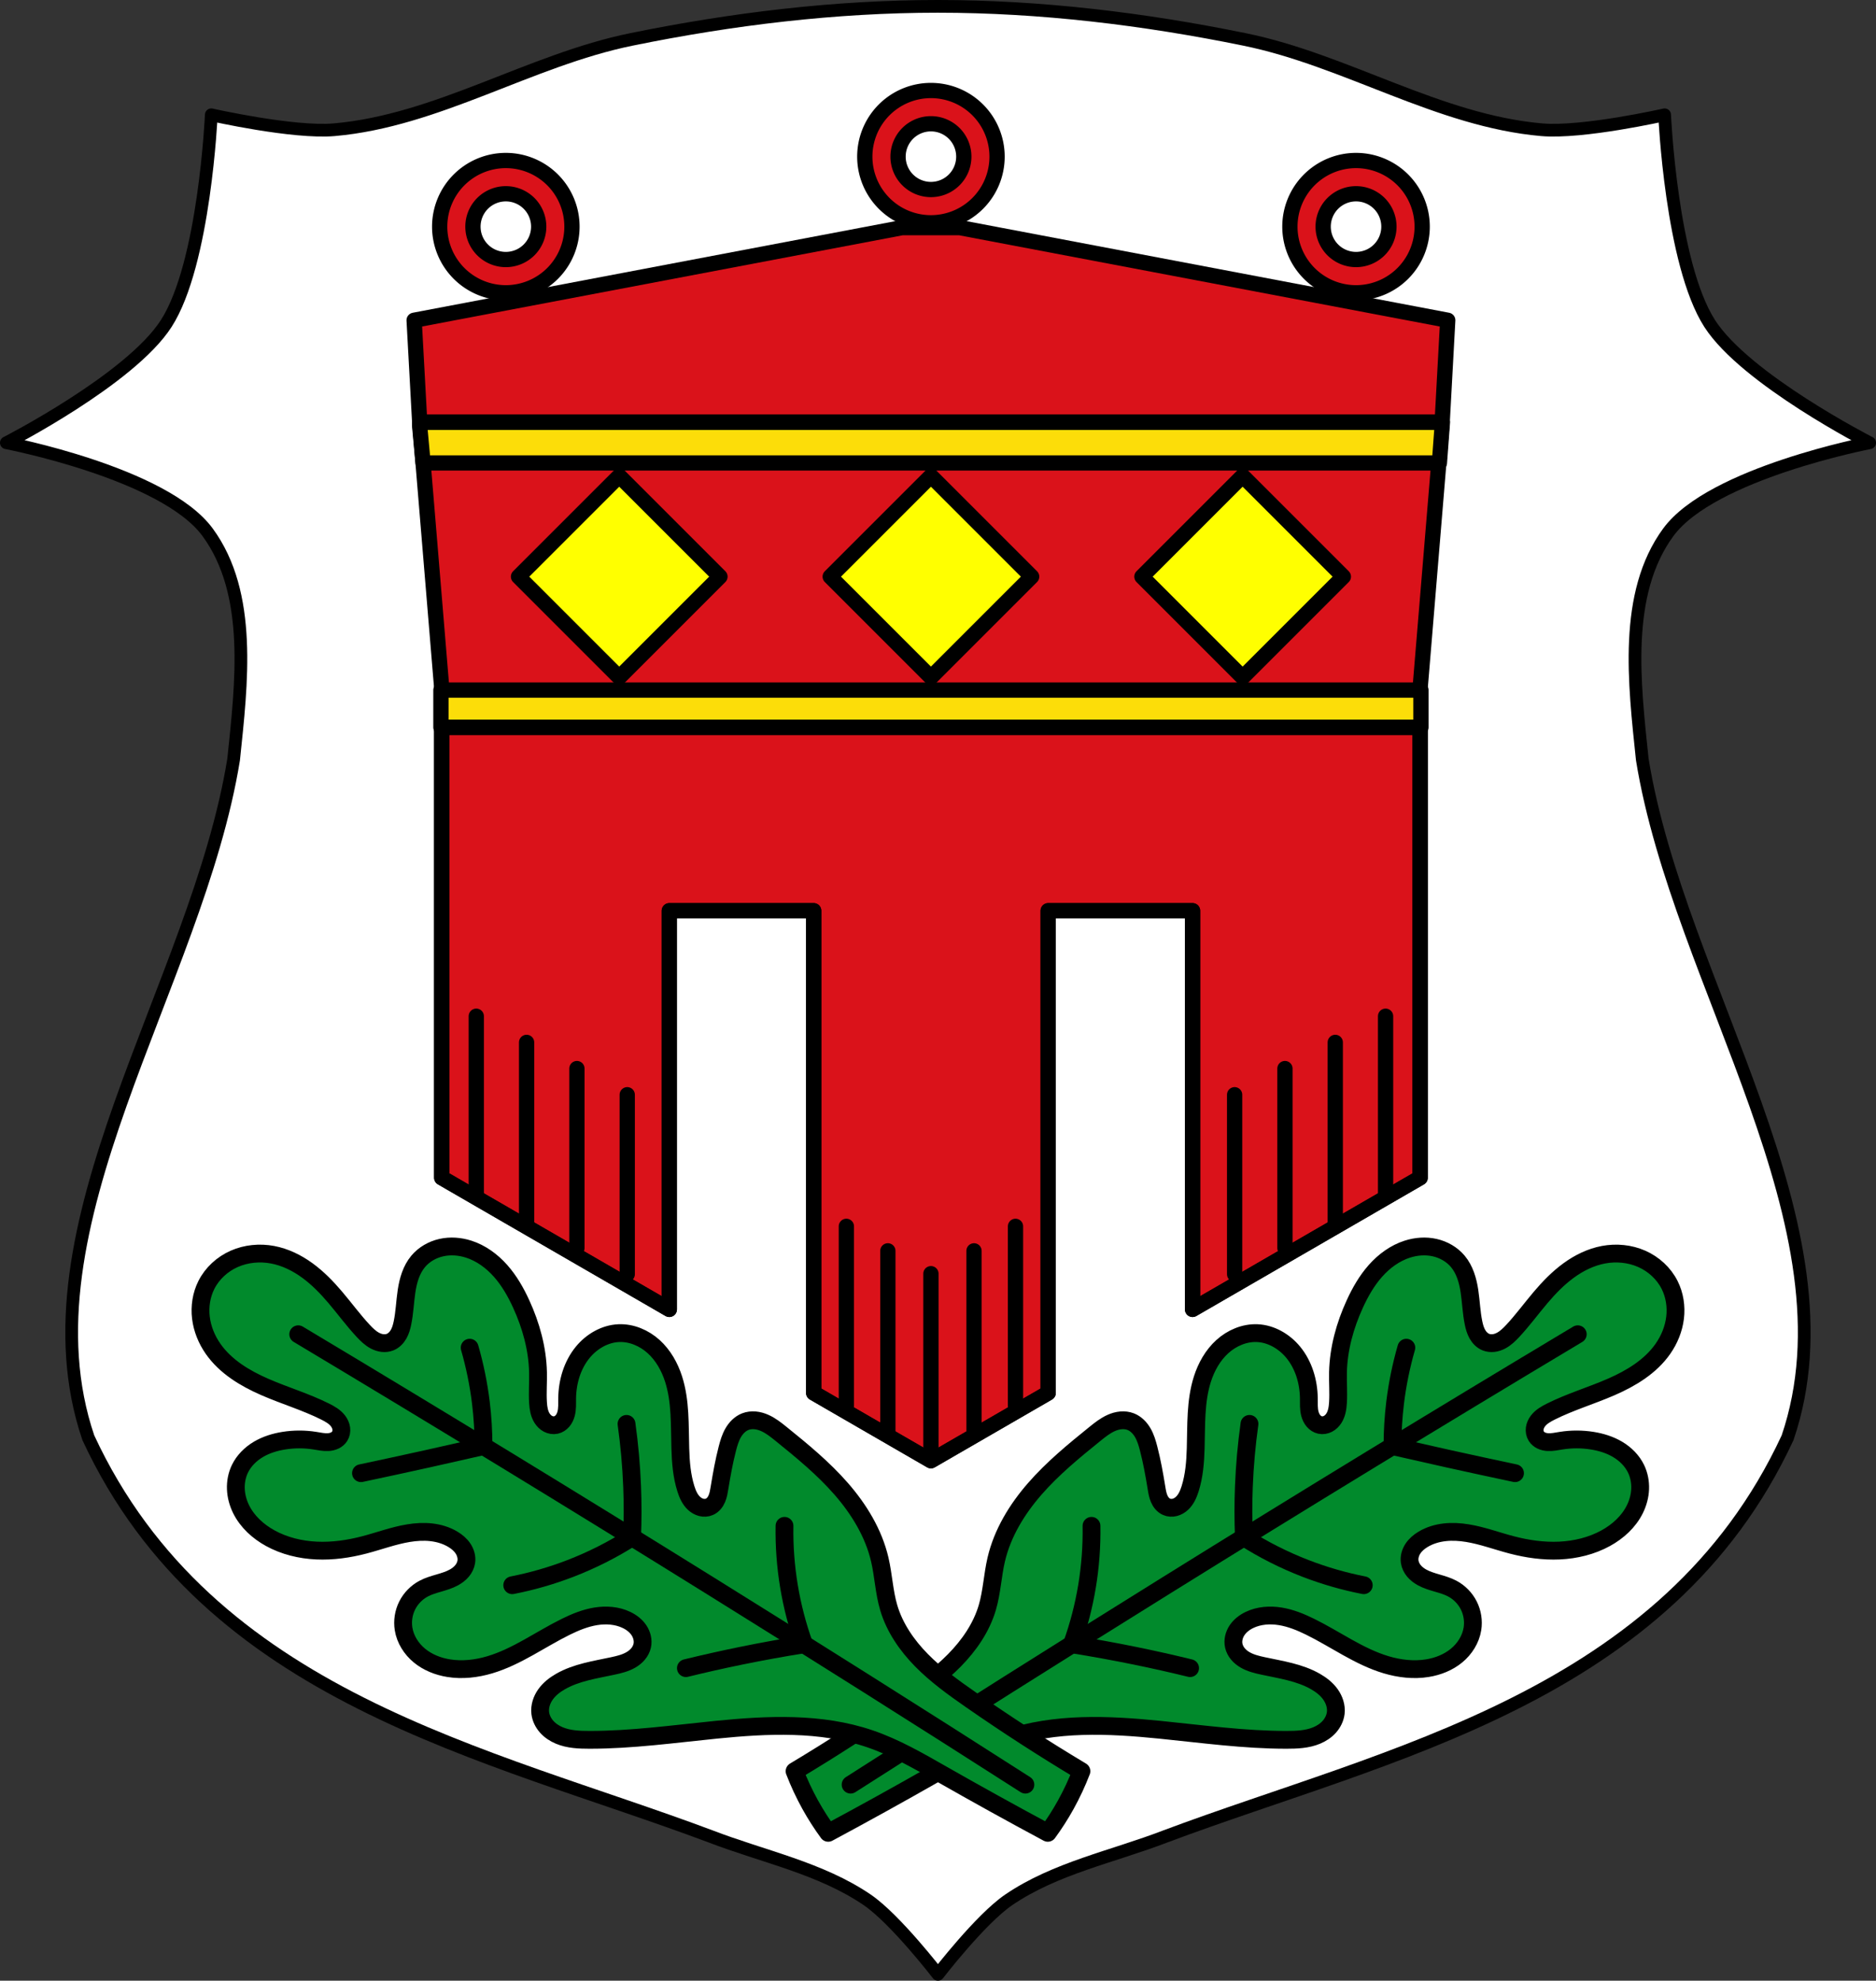
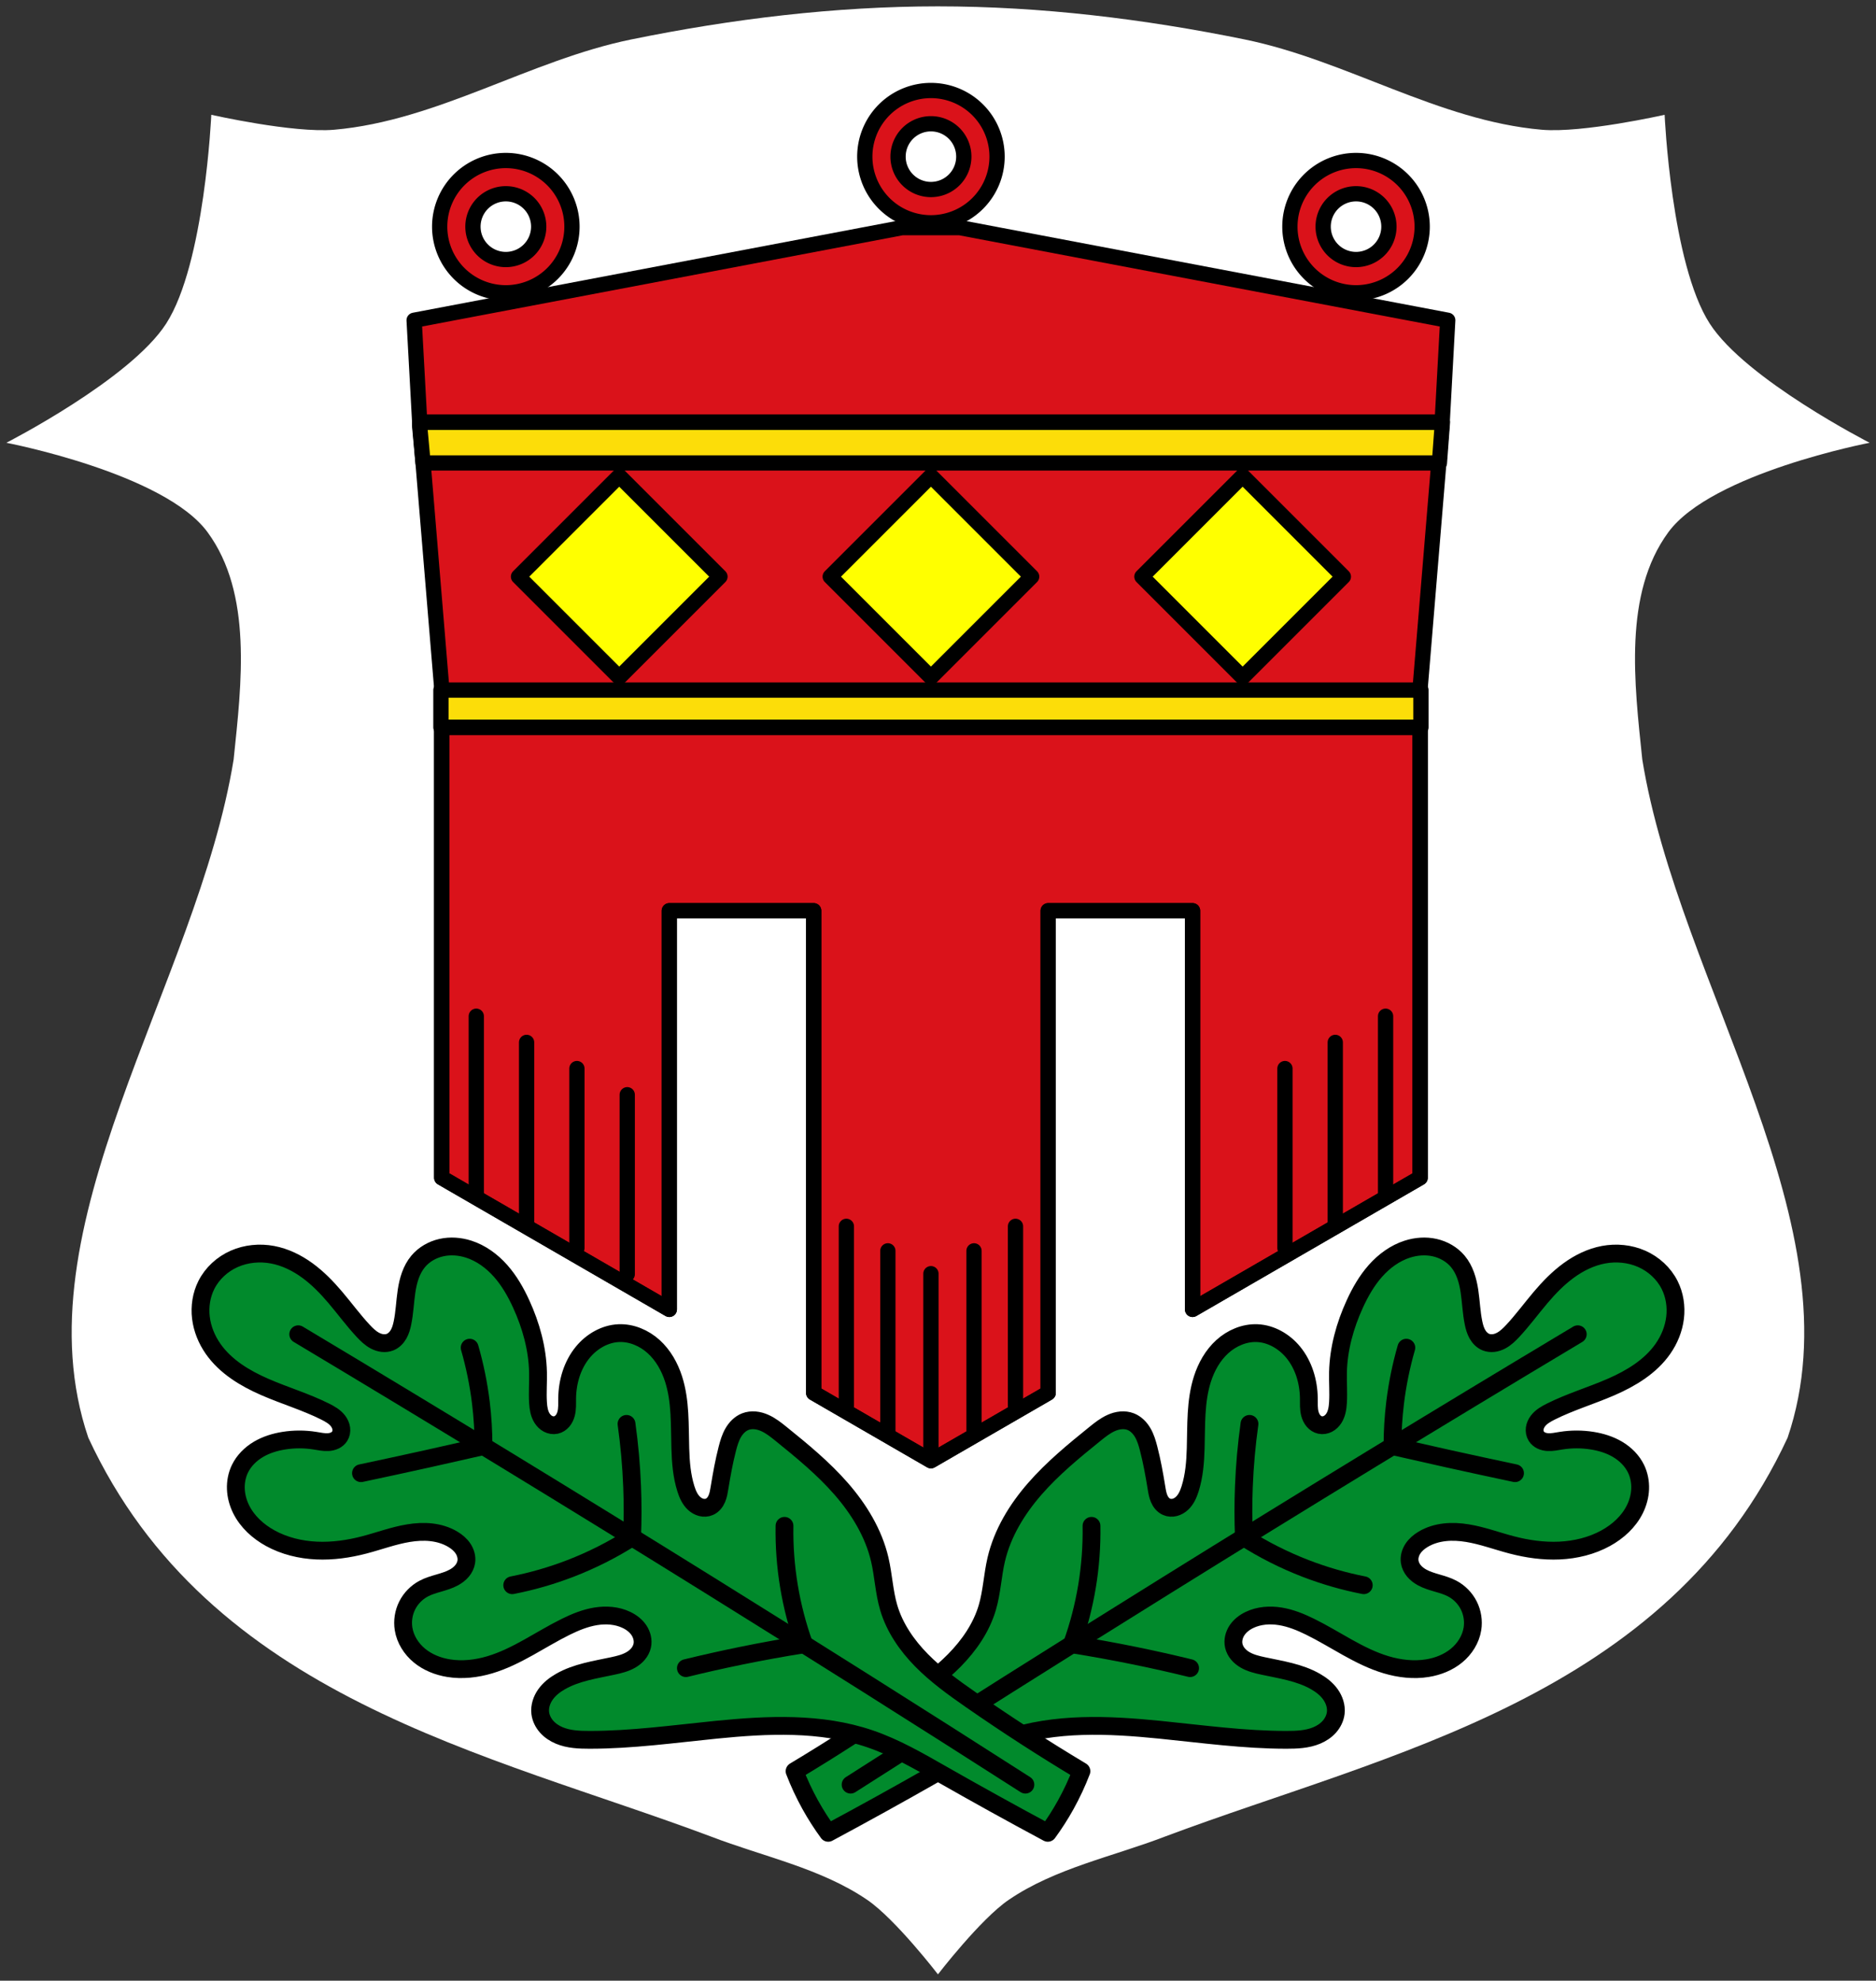
<svg xmlns="http://www.w3.org/2000/svg" xmlns:ns1="http://www.inkscape.org/namespaces/inkscape" xmlns:ns2="http://sodipodi.sourceforge.net/DTD/sodipodi-0.dtd" width="737.468" height="778.656" id="svg4374" version="1.1" ns1:version="0.92.5 (2060ec1f9f, 2020-04-08)" ns2:docname="Wappen_Blaichach.svg">
  <rect width="100%" height="100%" fill="#333333" stroke="none" />
  <defs id="defs4376">
    <ns1:path-effect effect="spiro" id="path-effect2858" is_visible="true" />
    <ns1:path-effect effect="spiro" id="path-effect2854" is_visible="true" />
    <ns1:path-effect effect="spiro" id="path-effect2850" is_visible="true" />
    <ns1:path-effect effect="spiro" id="path-effect2846" is_visible="true" />
    <ns1:path-effect effect="spiro" id="path-effect2842" is_visible="true" />
    <ns1:path-effect is_visible="true" id="path-effect3875" effect="spiro" />
    <ns1:path-effect is_visible="true" id="path-effect3875-7" effect="spiro" />
    <ns1:path-effect is_visible="true" id="path-effect3904" effect="spiro" />
    <ns1:path-effect effect="spiro" id="path-effect2842-0" is_visible="true" />
    <ns1:path-effect effect="spiro" id="path-effect2846-2" is_visible="true" />
    <ns1:path-effect effect="spiro" id="path-effect2850-6" is_visible="true" />
    <ns1:path-effect effect="spiro" id="path-effect2854-4" is_visible="true" />
    <ns1:path-effect effect="spiro" id="path-effect2858-7" is_visible="true" />
  </defs>
  <ns2:namedview id="base" pagecolor="#ffffff" bordercolor="#666666" borderopacity="1.0" ns1:pageopacity="0.0" ns1:pageshadow="2" ns1:zoom="1.0184214" ns1:cx="368.73386" ns1:cy="389.32802" ns1:document-units="px" ns1:current-layer="layer1" showgrid="false" ns1:window-width="1920" ns1:window-height="1046" ns1:window-x="-11" ns1:window-y="-11" ns1:window-maximized="1" ns1:snap-midpoints="true" ns1:snap-smooth-nodes="true" ns1:object-nodes="true" fit-margin-top="0" fit-margin-left="0" fit-margin-right="0" fit-margin-bottom="0" showguides="true" ns1:guide-bbox="true" ns1:snap-global="false" ns1:object-paths="true" />
  <g ns1:label="Ebene 1" ns1:groupmode="layer" id="layer1" transform="translate(-28.191,-89.617)">
    <path style="fill:#ffffff;stroke:none;stroke-width:5;stroke-linecap:round;stroke-linejoin:round;stroke-miterlimit:4;stroke-dasharray:none;stroke-opacity:1" d="m 396.909,92.117 c -40.41,0 -80.937,4.921 -120.531,13 -39.865,8.134 -76.25,31.961 -116.781,35.5 -16.172,1.412 -48.344,-5.875 -48.344,-5.875 0,0 -2.587,58.522 -17.719,82.062 -14.131,21.984 -62.844,46.875 -62.844,46.875 0,0 62.014,11.898 79.094,35.156 17.747,24.166 13.355,59.522 10.25,89.344 -14.372,88.796 -85.26,183.829 -57.125,266.625 47.477,102.37 157.154,123.947 244.656,156.75 20.649,7.948 43.212,12.453 61.5,24.906 11.134,7.582 27.844,29.312 27.844,29.312 0,0 16.709,-21.731 27.844,-29.312 18.288,-12.453 40.883,-16.958 61.531,-24.906 87.503,-32.803 197.148,-54.38 244.625,-156.75 28.135,-82.796 -42.753,-177.829 -57.125,-266.625 -3.105,-29.821 -7.497,-65.177 10.25,-89.344 17.08,-23.258 79.125,-35.156 79.125,-35.156 0,0 -48.737,-24.886 -62.875,-46.875 -15.135,-23.539 -17.719,-82.062 -17.719,-82.062 0,0 -32.172,7.287 -48.344,5.875 -40.532,-3.539 -76.917,-27.366 -116.781,-35.5 C 477.846,97.038 437.319,92.117 396.909,92.117 Z" id="path32500-8" ns1:connector-curvature="0" ns2:nodetypes="aaacacscccscscccscacaaa" />
    <g id="g62934" />
    <g id="g63000" />
-     <path style="fill:none;stroke:#000000;stroke-width:5;stroke-linecap:round;stroke-linejoin:round;stroke-miterlimit:4;stroke-dasharray:none;stroke-opacity:1" d="m 378.75,9.969 c -40.41,0 -80.937,4.921 -120.531,13 -39.865,8.134 -76.25,31.961 -116.781,35.5 -16.172,1.412 -48.344,-5.875 -48.344,-5.875 0,0 -2.587,58.522 -17.719,82.062 -14.131,21.984 -62.844,46.875 -62.844,46.875 0,0 62.014,11.898 79.094,35.156 17.747,24.166 13.355,59.522 10.25,89.344 -14.372,88.796 -85.26,183.829 -57.125,266.625 47.477,102.37 157.154,123.947 244.656,156.75 20.649,7.948 43.212,12.453 61.5,24.906 11.134,7.582 27.844,29.312 27.844,29.312 0,0 16.709,-21.731 27.844,-29.312 18.288,-12.453 40.883,-16.958 61.531,-24.906 87.503,-32.803 197.148,-54.38 244.625,-156.75 28.135,-82.796 -42.753,-177.829 -57.125,-266.625 -3.105,-29.821 -7.497,-65.177 10.25,-89.344 C 682.955,193.429 745,181.531 745,181.531 c 0,0 -48.737,-24.886 -62.875,-46.875 -15.135,-23.539 -17.719,-82.062 -17.719,-82.062 0,0 -32.172,7.287 -48.344,5.875 -40.532,-3.539 -76.917,-27.366 -116.781,-35.5 -39.594,-8.079 -80.121,-13 -120.531,-13 z" id="path32500" ns1:connector-curvature="0" transform="translate(18.159,82.148)" ns2:nodetypes="aaacacscccscscccscacaaa" />
    <path style="fill:#da121a;fill-opacity:1;stroke:#000000;stroke-width:6;stroke-linecap:round;stroke-linejoin:round;stroke-miterlimit:4;stroke-dasharray:none;stroke-dashoffset:0;stroke-opacity:1" d="m 382.771,179.11 -191.781,36.406 2.188,40.125 h 401.938 l 2.188,-40.125 -191.781,-36.406 z" id="rect60086" ns1:connector-curvature="0" />
    <path style="fill:#da121a;fill-opacity:1;stroke:#000000;stroke-width:6;stroke-linecap:round;stroke-linejoin:round;stroke-miterlimit:4;stroke-dasharray:none;stroke-dashoffset:0;stroke-opacity:1" d="M 365.955 35.58 A 26 26 0 0 0 339.955 61.58 A 26 26 0 0 0 365.955 87.58 A 26 26 0 0 0 391.955 61.58 A 26 26 0 0 0 365.955 35.58 z M 365.955 48.654 A 12.924 12.924 0 0 1 378.879 61.58 A 12.924 12.924 0 0 1 365.955 74.504 A 12.924 12.924 0 0 1 353.031 61.58 A 12.924 12.924 0 0 1 365.955 48.654 z M 198.842 63.1 A 26 26 0 0 0 172.842 89.1 A 26 26 0 0 0 198.842 115.1 A 26 26 0 0 0 224.842 89.1 A 26 26 0 0 0 198.842 63.1 z M 533.068 63.1 A 26 26 0 0 0 507.068 89.1 A 26 26 0 0 0 533.068 115.1 A 26 26 0 0 0 559.068 89.1 A 26 26 0 0 0 533.068 63.1 z M 198.842 76.176 A 12.924 12.924 0 0 1 211.768 89.1 A 12.924 12.924 0 0 1 198.842 102.025 A 12.924 12.924 0 0 1 185.918 89.1 A 12.924 12.924 0 0 1 198.842 76.176 z M 533.068 76.176 A 12.924 12.924 0 0 1 545.992 89.1 A 12.924 12.924 0 0 1 533.068 102.025 A 12.924 12.924 0 0 1 520.143 89.1 A 12.924 12.924 0 0 1 533.068 76.176 z " transform="translate(28.191,89.617)" id="path60138" />
    <path style="fill:#da121a;fill-opacity:1;stroke:#000000;stroke-width:6;stroke-linecap:butt;stroke-linejoin:round;stroke-miterlimit:4;stroke-dasharray:none;stroke-opacity:1" d="m 193.177,255.641 9.937,119.922 h 382.063 l 9.937,-119.922 z" id="path60227" ns1:connector-curvature="0" />
    <path style="fill:#ffff00;stroke:#000000;stroke-width:6;stroke-linecap:round;stroke-linejoin:round;stroke-miterlimit:4;stroke-dasharray:none;stroke-dashoffset:0;stroke-opacity:1" d="M 243.424 187.094 L 203.826 226.691 L 243.424 266.289 L 283.023 226.691 L 243.424 187.094 z M 365.955 187.094 L 326.357 226.691 L 365.955 266.289 L 405.553 226.691 L 365.955 187.094 z M 488.484 187.094 L 448.887 226.691 L 488.484 266.289 L 528.084 226.691 L 488.484 187.094 z " transform="translate(28.191,89.617)" id="rect60265" />
    <rect style="fill:#fcdd09;fill-opacity:1;stroke:#000000;stroke-width:6;stroke-linecap:round;stroke-linejoin:round;stroke-miterlimit:4;stroke-dasharray:none;stroke-dashoffset:0;stroke-opacity:1" id="rect60229" width="385.252" height="14.67" x="201.52" y="360.892" />
    <path style="fill:#fcdd09;fill-opacity:1;stroke:#000000;stroke-width:6;stroke-linecap:round;stroke-linejoin:round;stroke-miterlimit:4;stroke-dasharray:none;stroke-dashoffset:0;stroke-opacity:1" d="m 193.186,255.641 v 1.688 l 1.312,14.281 h 399.531 l 1.188,-15.969 z" id="rect60231" ns1:connector-curvature="0" />
    <path ns1:connector-curvature="0" style="fill:#da121a;fill-opacity:1;stroke:#000000;stroke-width:6;stroke-linecap:round;stroke-linejoin:round;stroke-miterlimit:4;stroke-dasharray:none;stroke-dashoffset:0;stroke-opacity:1" d="m 201.833,375.547 v 177.062 l 89.469,51.75 V 447.641 h 56.75 v 189.562 l 46.094,26.656 46.094,-26.656 v -189.562 h 56.75 v 156.719 l 89.469,-51.75 v -177.062 z" id="rect60292" />
    <path ns1:connector-curvature="0" style="fill:none;stroke:#000000;stroke-width:6;stroke-linecap:round;stroke-linejoin:round;stroke-miterlimit:4;stroke-dasharray:none;stroke-dashoffset:0;stroke-opacity:1" d="m 201.833,375.547 v 177.062 l 89.469,51.75 V 447.641 h 56.75 v 189.562 l 46.094,26.656 46.094,-26.656 v -189.562 h 56.75 v 156.719 l 89.469,-51.75 v -177.062 z" id="rect60292-6" />
    <g id="g2574" />
    <g id="g2616" transform="translate(0.943)">
      <path style="fill:none;stroke:#000000;stroke-width:6;stroke-linecap:round;stroke-linejoin:miter;stroke-miterlimit:4;stroke-dasharray:none;stroke-opacity:1" d="m 254.037,509.685 v 70.568" id="path2504" ns1:connector-curvature="0" />
      <path style="fill:none;stroke:#000000;stroke-width:6;stroke-linecap:round;stroke-linejoin:miter;stroke-miterlimit:4;stroke-dasharray:none;stroke-opacity:1" d="m 273.818,519.976 v 70.568" id="path2504-7" ns1:connector-curvature="0" />
      <path style="fill:none;stroke:#000000;stroke-width:6;stroke-linecap:round;stroke-linejoin:miter;stroke-miterlimit:4;stroke-dasharray:none;stroke-opacity:1" d="m 234.256,499.394 v 70.568" id="path2504-3" ns1:connector-curvature="0" />
      <path style="fill:none;stroke:#000000;stroke-width:6;stroke-linecap:round;stroke-linejoin:miter;stroke-miterlimit:4;stroke-dasharray:none;stroke-opacity:1" d="m 214.476,489.102 v 70.568" id="path2504-5" ns1:connector-curvature="0" />
      <g id="g2574-0" transform="matrix(-1,0,0,1,786.404,0)">
        <path style="fill:none;stroke:#000000;stroke-width:6;stroke-linecap:round;stroke-linejoin:miter;stroke-miterlimit:4;stroke-dasharray:none;stroke-opacity:1" d="m 254.037,509.685 v 70.568" id="path2504-2" ns1:connector-curvature="0" />
-         <path style="fill:none;stroke:#000000;stroke-width:6;stroke-linecap:round;stroke-linejoin:miter;stroke-miterlimit:4;stroke-dasharray:none;stroke-opacity:1" d="m 273.818,519.976 v 70.568" id="path2504-7-9" ns1:connector-curvature="0" />
        <path style="fill:none;stroke:#000000;stroke-width:6;stroke-linecap:round;stroke-linejoin:miter;stroke-miterlimit:4;stroke-dasharray:none;stroke-opacity:1" d="m 234.256,499.394 v 70.568" id="path2504-3-7" ns1:connector-curvature="0" />
        <path style="fill:none;stroke:#000000;stroke-width:6;stroke-linecap:round;stroke-linejoin:miter;stroke-miterlimit:4;stroke-dasharray:none;stroke-opacity:1" d="m 214.476,489.102 v 70.568" id="path2504-5-0" ns1:connector-curvature="0" />
      </g>
    </g>
    <g transform="translate(-1441.574,59.499)" id="g2675" />
    <g id="g2752" />
    <path style="fill:none;stroke:#000000;stroke-width:6;stroke-linecap:round;stroke-linejoin:miter;stroke-miterlimit:4;stroke-dasharray:none;stroke-opacity:1" d="m 394.146,590.321 v 70.568" id="path2504-3-8-8" ns1:connector-curvature="0" />
    <g id="g2782" transform="translate(-0.303)">
      <path style="fill:none;stroke:#000000;stroke-width:6;stroke-linecap:round;stroke-linejoin:miter;stroke-miterlimit:4;stroke-dasharray:none;stroke-opacity:1" d="m 377.516,581.347 v 70.568" id="path2504-3-8" ns1:connector-curvature="0" />
      <path style="fill:none;stroke:#000000;stroke-width:6;stroke-linecap:round;stroke-linejoin:miter;stroke-miterlimit:4;stroke-dasharray:none;stroke-opacity:1" d="m 361.205,571.709 v 70.568" id="path2504-5-8" ns1:connector-curvature="0" />
      <g id="g2752-3" transform="matrix(-1,0,0,1,788.898,0)">
        <path style="fill:none;stroke:#000000;stroke-width:6;stroke-linecap:round;stroke-linejoin:miter;stroke-miterlimit:4;stroke-dasharray:none;stroke-opacity:1" d="m 377.516,581.347 v 70.568" id="path2504-3-8-82" ns1:connector-curvature="0" />
        <path style="fill:none;stroke:#000000;stroke-width:6;stroke-linecap:round;stroke-linejoin:miter;stroke-miterlimit:4;stroke-dasharray:none;stroke-opacity:1" d="m 361.205,571.709 v 70.568" id="path2504-5-8-8" ns1:connector-curvature="0" />
      </g>
    </g>
    <path style="fill:#018a2c;stroke:#000000;stroke-width:7;stroke-linecap:round;stroke-linejoin:round;stroke-miterlimit:4;stroke-dasharray:none;stroke-opacity:1;fill-opacity:1" d="m -342.664,785.91 c -1.744,4.541 -3.806,8.96 -6.166,13.213 -2.116,3.813 -4.471,7.493 -7.047,11.011 -13.898,-7.457 -27.7,-15.092 -41.402,-22.903 -9.256,-5.276 -18.541,-10.667 -28.629,-14.094 -19.229,-6.533 -40.134,-5.547 -60.341,-3.524 -16.568,1.659 -33.119,3.967 -49.77,3.964 -4.043,-6.1e-4 -8.194,-0.16 -11.922,-1.726 -1.864,-0.783 -3.597,-1.92 -4.94,-3.431 -1.344,-1.511 -2.284,-3.406 -2.517,-5.414 -0.299,-2.573 0.579,-5.196 2.084,-7.304 1.505,-2.108 3.598,-3.738 5.844,-5.029 6.272,-3.603 13.63,-4.645 20.701,-6.166 2.404,-0.517 4.833,-1.112 6.964,-2.34 1.065,-0.614 2.047,-1.386 2.837,-2.328 0.79,-0.942 1.385,-2.059 1.651,-3.259 0.462,-2.084 -0.105,-4.321 -1.292,-6.095 -1.187,-1.774 -2.95,-3.111 -4.874,-4.035 -3.725,-1.79 -8.043,-2.087 -12.122,-1.423 -4.078,0.665 -7.954,2.243 -11.662,4.065 -10.037,4.934 -19.233,11.778 -29.95,14.975 -5.268,1.571 -10.872,2.215 -16.296,1.321 -4.114,-0.678 -8.125,-2.265 -11.348,-4.91 -3.223,-2.645 -5.611,-6.389 -6.27,-10.506 -0.498,-3.114 0.007,-6.38 1.419,-9.2 1.412,-2.82 3.722,-5.18 6.509,-6.656 3.743,-1.982 8.186,-2.354 11.892,-4.404 1.186,-0.656 2.288,-1.485 3.157,-2.525 0.869,-1.04 1.497,-2.3 1.688,-3.641 0.256,-1.798 -0.292,-3.655 -1.294,-5.168 -1.003,-1.514 -2.434,-2.707 -3.991,-3.641 -2.569,-1.541 -5.507,-2.415 -8.483,-2.752 -2.977,-0.337 -5.996,-0.147 -8.952,0.338 -5.912,0.97 -11.563,3.101 -17.36,4.616 -6.128,1.602 -12.472,2.517 -18.8,2.226 -6.328,-0.291 -12.648,-1.815 -18.198,-4.869 -4.803,-2.642 -9.051,-6.508 -11.466,-11.429 -1.208,-2.461 -1.943,-5.163 -2.049,-7.902 -0.107,-2.739 0.424,-5.512 1.624,-7.977 1.547,-3.179 4.17,-5.769 7.207,-7.579 3.038,-1.809 6.479,-2.869 9.97,-3.432 4.076,-0.657 8.256,-0.653 12.332,0 1.726,0.277 3.458,0.67 5.202,0.555 0.872,-0.058 1.742,-0.246 2.53,-0.624 0.788,-0.378 1.492,-0.953 1.958,-1.693 0.567,-0.899 0.758,-2.009 0.615,-3.062 -0.143,-1.053 -0.605,-2.048 -1.245,-2.897 -1.278,-1.697 -3.195,-2.781 -5.096,-3.731 -7.634,-3.818 -15.877,-6.252 -23.702,-9.662 -7.824,-3.409 -15.455,-8.006 -20.343,-15.003 -2.53,-3.622 -4.253,-7.832 -4.784,-12.218 -0.531,-4.386 0.156,-8.941 2.142,-12.887 2.296,-4.565 6.296,-8.21 10.972,-10.27 4.676,-2.061 9.991,-2.561 15.014,-1.622 4.982,0.931 9.642,3.232 13.735,6.22 4.093,2.988 7.649,6.654 10.93,10.517 3.712,4.371 7.1,9.02 11.011,13.213 1.388,1.488 2.87,2.939 4.678,3.872 0.904,0.467 1.884,0.797 2.895,0.91 1.011,0.113 2.054,0.003 2.997,-0.378 1.438,-0.58 2.576,-1.76 3.341,-3.108 0.765,-1.348 1.188,-2.863 1.504,-4.38 0.862,-4.136 0.983,-8.389 1.615,-12.566 0.632,-4.177 1.847,-8.413 4.551,-11.658 2.31,-2.772 5.614,-4.651 9.136,-5.436 3.522,-0.785 7.245,-0.503 10.684,0.591 4.893,1.557 9.18,4.714 12.586,8.556 3.406,3.842 5.978,8.357 8.115,13.026 3.866,8.443 6.396,17.583 6.607,26.867 0.09,3.964 -0.241,7.934 0,11.892 0.13,2.142 0.456,4.351 1.613,6.157 0.579,0.903 1.364,1.686 2.315,2.184 0.951,0.497 2.071,0.695 3.119,0.468 1.014,-0.22 1.923,-0.828 2.595,-1.619 0.672,-0.791 1.118,-1.757 1.388,-2.759 0.54,-2.004 0.393,-4.118 0.422,-6.193 0.09,-6.483 2.041,-13.056 6.166,-18.058 3.486,-4.227 8.621,-7.245 14.094,-7.488 5.039,-0.223 10.027,1.917 13.761,5.307 3.735,3.39 6.283,7.947 7.821,12.751 2.798,8.743 2.368,18.132 2.643,27.308 0.16,5.351 0.581,10.754 2.202,15.856 0.665,2.092 1.574,4.187 3.183,5.681 0.804,0.747 1.777,1.326 2.842,1.595 1.064,0.269 2.221,0.215 3.225,-0.229 0.675,-0.298 1.269,-0.765 1.754,-1.321 0.485,-0.556 0.863,-1.201 1.154,-1.879 0.582,-1.356 0.819,-2.831 1.056,-4.287 0.844,-5.174 1.77,-10.341 3.083,-15.416 0.552,-2.132 1.182,-4.271 2.28,-6.18 1.098,-1.909 2.715,-3.592 4.767,-4.391 1.216,-0.473 2.547,-0.62 3.847,-0.507 1.3,0.113 2.57,0.482 3.764,1.008 2.388,1.051 4.453,2.705 6.483,4.344 8.295,6.697 16.575,13.507 23.584,21.539 7.009,8.033 12.748,17.41 15.175,27.791 1.463,6.257 1.706,12.776 3.524,18.939 2.326,7.887 7.156,14.86 12.925,20.72 5.769,5.86 12.479,10.699 19.228,15.396 14.208,9.889 28.754,19.293 43.604,28.189 z" id="path2840-4" ns1:connector-curvature="0" ns1:path-effect="#path-effect2842-0" ns1:original-d="m -342.66438,785.90958 c 0,0 -3.82336,8.95486 -6.16624,13.21336 -2.10055,3.81803 -7.04713,11.01114 -7.04713,11.01114 0,0 -27.42269,-15.60086 -41.40187,-22.90316 -9.42795,-4.92487 -18.34398,-11.38133 -28.62895,-14.09426 -19.48159,-5.13877 -40.19421,-3.73662 -60.34102,-3.52356 -16.64172,0.176 -33.49309,7.43226 -49.77034,3.96401 -7.1968,-1.53345 -17.55871,-3.44119 -19.3796,-10.57069 -1.20932,-4.73499 4.02131,-9.39645 7.92802,-12.33247 5.75571,-4.3256 14.21005,-3.05058 20.70094,-6.16624 4.18549,-2.00906 10.48725,-3.38657 11.45158,-7.92802 0.82109,-3.8669 -2.61822,-8.38705 -6.16624,-10.13024 -7.15937,-3.5175 -16.13386,0.38346 -23.78405,2.64267 -10.70479,3.16128 -19.19966,11.97347 -29.95029,14.97515 -5.24922,1.46563 -11.12138,3.03035 -16.29648,1.32133 -7.40974,-2.44699 -16.11223,-7.75888 -17.61782,-15.41559 -1.14013,-5.79816 3.5283,-11.91129 7.92802,-15.85603 3.14735,-2.82188 8.47578,-1.91485 11.89202,-4.40446 2.11252,-1.53951 4.68091,-3.55741 4.8449,-6.16623 0.21482,-3.41754 -2.2537,-7.21677 -5.28534,-8.80891 -10.289,-5.40354 -23.17368,2.24929 -34.79519,2.20222 -12.36379,-0.0501 -26.90387,4.49779 -36.99742,-2.64267 -8.10513,-5.73379 -14.77874,-17.80833 -11.89202,-27.30762 1.97751,-6.50736 10.65056,-9.09879 17.17737,-11.01113 3.94498,-1.15587 8.23826,0.36917 12.33247,0 3.26962,-0.29482 8.32539,1.22414 9.6898,-1.76178 1.55926,-3.41232 -3.04232,-7.06793 -5.72579,-9.6898 -12.0357,-11.75943 -34.78657,-10.61389 -44.04454,-24.66495 -4.62969,-7.0266 -6.81187,-17.79615 -2.64268,-25.10539 4.71982,-8.27457 16.49345,-12.68662 25.98628,-11.89202 9.90119,0.82878 17.30178,10.06577 24.66495,16.73692 4.24881,3.84949 6.39684,9.81054 11.01113,13.21337 3.07215,2.26558 6.92495,5.53561 10.57069,4.40445 2.83926,-0.88093 3.65507,-4.76328 4.8449,-7.48757 3.33493,-7.63583 0.24645,-18.36074 6.16624,-24.2245 4.83199,-4.78626 13.28984,-6.74564 19.82004,-4.8449 9.57111,2.78585 15.89703,12.84744 20.70094,21.58183 4.4445,8.08092 5.49752,17.7116 6.60668,26.86717 0.47674,3.93523 -1.31211,8.15147 0,11.89202 1.24469,3.54833 3.3236,9.33354 7.04713,8.80891 3.77986,-0.53257 3.05289,-7.00078 4.40445,-10.57069 2.25213,-5.94862 2.04065,-13.21702 6.16624,-18.05826 3.45053,-4.04909 8.80321,-8.04092 14.09425,-7.48757 9.32922,0.97568 17.20656,9.76108 21.58183,18.05826 4.26564,8.08928 1.57296,18.22533 2.64267,27.30762 0.62417,5.29945 -0.4901,11.24896 2.20223,15.85603 1.95566,3.34649 5.46373,7.87941 9.24935,7.04713 2.75817,-0.60639 3.01651,-4.82722 3.96401,-7.48757 1.75818,-4.93655 1.07775,-10.57419 3.08312,-15.41559 1.62059,-3.91244 3.03517,-9.21508 7.04713,-10.57069 4.70649,-1.59029 10.0451,1.96661 14.09425,4.84489 17.04436,12.11574 30.13768,30.27809 38.7592,49.32989 2.64741,5.85024 0.69773,13.17298 3.52356,18.93916 7.09309,14.47366 19.91478,25.6267 32.15252,36.11652 13.14057,11.2637 43.6041,28.18851 43.6041,28.18851 z" ns2:nodetypes="cacaaaaaaaaaaaaaaaaaaaaaaaaaaaaaaaaaaaaaaaaaaaaaaaaaaac" transform="matrix(-1,0,0,1,-2.117,0)" />
    <path style="fill:none;stroke:#000000;stroke-width:7;stroke-linecap:round;stroke-linejoin:round;stroke-miterlimit:4;stroke-dasharray:none;stroke-opacity:1" d="m -650.536,614.136 c 54.159,32.429 108.042,65.317 161.643,98.66 41.573,25.861 82.976,51.994 124.206,78.399" id="path2844-1" ns1:connector-curvature="0" ns1:path-effect="#path-effect2846-2" ns1:original-d="m -650.53574,614.13586 c 53.88216,32.88559 107.76332,65.77219 161.64347,98.65978 53.88016,32.88759 82.80474,52.26519 124.20561,78.39929" transform="matrix(-1,0,0,1,-2.117,0)" />
    <path style="fill:none;stroke:#000000;stroke-width:7;stroke-linecap:round;stroke-linejoin:round;stroke-miterlimit:4;stroke-dasharray:none;stroke-opacity:1" d="m -625.871,668.751 c 8.818,-1.867 17.627,-3.776 26.427,-5.726 7.251,-1.607 14.496,-3.242 21.735,-4.905 0.008,-5.72 -0.338,-11.44 -1.034,-17.117 -0.895,-7.295 -2.369,-14.519 -4.404,-21.582" id="path2848-4" ns1:connector-curvature="0" ns1:path-effect="#path-effect2850-6" ns1:original-d="m -625.8708,668.7511 c 8.80991,-1.76279 17.62609,-3.77941 26.42673,-5.72579 7.25186,-1.60385 21.73473,-4.90487 21.73473,-4.90487 0,0 -0.28814,-11.45005 -1.0338,-17.11741 -0.95777,-7.27949 -2.9353,-14.38888 -4.40445,-21.58182" ns2:nodetypes="cacac" transform="matrix(-1,0,0,1,-2.117,0)" />
    <path style="fill:none;stroke:#000000;stroke-width:7;stroke-linecap:round;stroke-linejoin:round;stroke-miterlimit:4;stroke-dasharray:none;stroke-opacity:1" d="m -566.411,712.796 c 7.808,-1.528 15.481,-3.741 22.903,-6.607 8.449,-3.262 16.572,-7.37 24.207,-12.241 0.272,-6.633 0.278,-13.277 0.018,-19.911 -0.324,-8.251 -1.059,-16.487 -2.202,-24.665" id="path2852-6" ns1:connector-curvature="0" ns1:path-effect="#path-effect2854-4" ns1:original-d="m -566.41066,712.79564 c 7.63538,-2.20323 15.50824,-3.69999 22.90316,-6.60668 8.4153,-3.30777 24.20698,-12.24129 24.20698,-12.24129 0,0 0.31,-13.2806 0.0175,-19.91123 -0.36378,-8.24633 -1.46715,-16.44429 -2.20223,-24.66494" ns2:nodetypes="cacac" transform="matrix(-1,0,0,1,-2.117,0)" />
    <path style="fill:none;stroke:#000000;stroke-width:7;stroke-linecap:round;stroke-linejoin:round;stroke-miterlimit:4;stroke-dasharray:none;stroke-opacity:1" d="m -498.142,745.389 c 7.162,-1.752 14.358,-3.368 21.582,-4.845 8.249,-1.687 16.534,-3.193 24.849,-4.518 -2.643,-7.4 -4.623,-15.037 -5.91,-22.789 -1.303,-7.853 -1.893,-15.825 -1.762,-23.784" id="path2856-1" ns1:connector-curvature="0" ns1:path-effect="#path-effect2858-7" ns1:original-d="m -498.14162,745.3886 c 7.19494,-1.61597 14.35631,-3.37761 21.58182,-4.8449 8.2503,-1.6754 24.84866,-4.51823 24.84866,-4.51823 0,0 -4.62955,-15.04677 -5.9095,-22.78939 -1.29659,-7.84329 -1.17352,-15.85703 -1.76178,-23.78405" ns2:nodetypes="cacac" transform="matrix(-1,0,0,1,-2.117,0)" />
    <path style="fill:#018a2c;stroke:#000000;stroke-width:7;stroke-linecap:round;stroke-linejoin:round;stroke-miterlimit:4;stroke-dasharray:none;stroke-opacity:1;fill-opacity:1" d="m -342.664,785.91 c -1.744,4.541 -3.806,8.96 -6.166,13.213 -2.116,3.813 -4.471,7.493 -7.047,11.011 -13.898,-7.457 -27.7,-15.092 -41.402,-22.903 -9.256,-5.276 -18.541,-10.667 -28.629,-14.094 -19.229,-6.533 -40.134,-5.547 -60.341,-3.524 -16.568,1.659 -33.119,3.967 -49.77,3.964 -4.043,-6.1e-4 -8.194,-0.16 -11.922,-1.726 -1.864,-0.783 -3.597,-1.92 -4.94,-3.431 -1.344,-1.511 -2.284,-3.406 -2.517,-5.414 -0.299,-2.573 0.579,-5.196 2.084,-7.304 1.505,-2.108 3.598,-3.738 5.844,-5.029 6.272,-3.603 13.63,-4.645 20.701,-6.166 2.404,-0.517 4.833,-1.112 6.964,-2.34 1.065,-0.614 2.047,-1.386 2.837,-2.328 0.79,-0.942 1.385,-2.059 1.651,-3.259 0.462,-2.084 -0.105,-4.321 -1.292,-6.095 -1.187,-1.774 -2.95,-3.111 -4.874,-4.035 -3.725,-1.79 -8.043,-2.087 -12.122,-1.423 -4.078,0.665 -7.954,2.243 -11.662,4.065 -10.037,4.934 -19.233,11.778 -29.95,14.975 -5.268,1.571 -10.872,2.215 -16.296,1.321 -4.114,-0.678 -8.125,-2.265 -11.348,-4.91 -3.223,-2.645 -5.611,-6.389 -6.27,-10.506 -0.498,-3.114 0.007,-6.38 1.419,-9.2 1.412,-2.82 3.722,-5.18 6.509,-6.656 3.743,-1.982 8.186,-2.354 11.892,-4.404 1.186,-0.656 2.288,-1.485 3.157,-2.525 0.869,-1.04 1.497,-2.3 1.688,-3.641 0.256,-1.798 -0.292,-3.655 -1.294,-5.168 -1.003,-1.514 -2.434,-2.707 -3.991,-3.641 -2.569,-1.541 -5.507,-2.415 -8.483,-2.752 -2.977,-0.337 -5.996,-0.147 -8.952,0.338 -5.912,0.97 -11.563,3.101 -17.36,4.616 -6.128,1.602 -12.472,2.517 -18.8,2.226 -6.328,-0.291 -12.648,-1.815 -18.198,-4.869 -4.803,-2.642 -9.051,-6.508 -11.466,-11.429 -1.208,-2.461 -1.943,-5.163 -2.049,-7.902 -0.107,-2.739 0.424,-5.512 1.624,-7.977 1.547,-3.179 4.17,-5.769 7.207,-7.579 3.038,-1.809 6.479,-2.869 9.97,-3.432 4.076,-0.657 8.256,-0.653 12.332,0 1.726,0.277 3.458,0.67 5.202,0.555 0.872,-0.058 1.742,-0.246 2.53,-0.624 0.788,-0.378 1.492,-0.953 1.958,-1.693 0.567,-0.899 0.758,-2.009 0.615,-3.062 -0.143,-1.053 -0.605,-2.048 -1.245,-2.897 -1.278,-1.697 -3.195,-2.781 -5.096,-3.731 -7.634,-3.818 -15.877,-6.252 -23.702,-9.662 -7.824,-3.409 -15.455,-8.006 -20.343,-15.003 -2.53,-3.622 -4.253,-7.832 -4.784,-12.218 -0.531,-4.386 0.156,-8.941 2.142,-12.887 2.296,-4.565 6.296,-8.21 10.972,-10.27 4.676,-2.061 9.991,-2.561 15.014,-1.622 4.982,0.931 9.642,3.232 13.735,6.22 4.093,2.988 7.649,6.654 10.93,10.517 3.712,4.371 7.1,9.02 11.011,13.213 1.388,1.488 2.87,2.939 4.678,3.872 0.904,0.467 1.884,0.797 2.895,0.91 1.011,0.113 2.054,0.003 2.997,-0.378 1.438,-0.58 2.576,-1.76 3.341,-3.108 0.765,-1.348 1.188,-2.863 1.504,-4.38 0.862,-4.136 0.983,-8.389 1.615,-12.566 0.632,-4.177 1.847,-8.413 4.551,-11.658 2.31,-2.772 5.614,-4.651 9.136,-5.436 3.522,-0.785 7.245,-0.503 10.684,0.591 4.893,1.557 9.18,4.714 12.586,8.556 3.406,3.842 5.978,8.357 8.115,13.026 3.866,8.443 6.396,17.583 6.607,26.867 0.09,3.964 -0.241,7.934 0,11.892 0.13,2.142 0.456,4.351 1.613,6.157 0.579,0.903 1.364,1.686 2.315,2.184 0.951,0.497 2.071,0.695 3.119,0.468 1.014,-0.22 1.923,-0.828 2.595,-1.619 0.672,-0.791 1.118,-1.757 1.388,-2.759 0.54,-2.004 0.393,-4.118 0.422,-6.193 0.09,-6.483 2.041,-13.056 6.166,-18.058 3.486,-4.227 8.621,-7.245 14.094,-7.488 5.039,-0.223 10.027,1.917 13.761,5.307 3.735,3.39 6.283,7.947 7.821,12.751 2.798,8.743 2.368,18.132 2.643,27.308 0.16,5.351 0.581,10.754 2.202,15.856 0.665,2.092 1.574,4.187 3.183,5.681 0.804,0.747 1.777,1.326 2.842,1.595 1.064,0.269 2.221,0.215 3.225,-0.229 0.675,-0.298 1.269,-0.765 1.754,-1.321 0.485,-0.556 0.863,-1.201 1.154,-1.879 0.582,-1.356 0.819,-2.831 1.056,-4.287 0.844,-5.174 1.77,-10.341 3.083,-15.416 0.552,-2.132 1.182,-4.271 2.28,-6.18 1.098,-1.909 2.715,-3.592 4.767,-4.391 1.216,-0.473 2.547,-0.62 3.847,-0.507 1.3,0.113 2.57,0.482 3.764,1.008 2.388,1.051 4.453,2.705 6.483,4.344 8.295,6.697 16.575,13.507 23.584,21.539 7.009,8.033 12.748,17.41 15.175,27.791 1.463,6.257 1.706,12.776 3.524,18.939 2.326,7.887 7.156,14.86 12.925,20.72 5.769,5.86 12.479,10.699 19.228,15.396 14.208,9.889 28.754,19.293 43.604,28.189 z" id="path2840" ns1:connector-curvature="0" ns1:path-effect="#path-effect2842" ns1:original-d="m -342.66438,785.90958 c 0,0 -3.82336,8.95486 -6.16624,13.21336 -2.10055,3.81803 -7.04713,11.01114 -7.04713,11.01114 0,0 -27.42269,-15.60086 -41.40187,-22.90316 -9.42795,-4.92487 -18.34398,-11.38133 -28.62895,-14.09426 -19.48159,-5.13877 -40.19421,-3.73662 -60.34102,-3.52356 -16.64172,0.176 -33.49309,7.43226 -49.77034,3.96401 -7.1968,-1.53345 -17.55871,-3.44119 -19.3796,-10.57069 -1.20932,-4.73499 4.02131,-9.39645 7.92802,-12.33247 5.75571,-4.3256 14.21005,-3.05058 20.70094,-6.16624 4.18549,-2.00906 10.48725,-3.38657 11.45158,-7.92802 0.82109,-3.8669 -2.61822,-8.38705 -6.16624,-10.13024 -7.15937,-3.5175 -16.13386,0.38346 -23.78405,2.64267 -10.70479,3.16128 -19.19966,11.97347 -29.95029,14.97515 -5.24922,1.46563 -11.12138,3.03035 -16.29648,1.32133 -7.40974,-2.44699 -16.11223,-7.75888 -17.61782,-15.41559 -1.14013,-5.79816 3.5283,-11.91129 7.92802,-15.85603 3.14735,-2.82188 8.47578,-1.91485 11.89202,-4.40446 2.11252,-1.53951 4.68091,-3.55741 4.8449,-6.16623 0.21482,-3.41754 -2.2537,-7.21677 -5.28534,-8.80891 -10.289,-5.40354 -23.17368,2.24929 -34.79519,2.20222 -12.36379,-0.0501 -26.90387,4.49779 -36.99742,-2.64267 -8.10513,-5.73379 -14.77874,-17.80833 -11.89202,-27.30762 1.97751,-6.50736 10.65056,-9.09879 17.17737,-11.01113 3.94498,-1.15587 8.23826,0.36917 12.33247,0 3.26962,-0.29482 8.32539,1.22414 9.6898,-1.76178 1.55926,-3.41232 -3.04232,-7.06793 -5.72579,-9.6898 -12.0357,-11.75943 -34.78657,-10.61389 -44.04454,-24.66495 -4.62969,-7.0266 -6.81187,-17.79615 -2.64268,-25.10539 4.71982,-8.27457 16.49345,-12.68662 25.98628,-11.89202 9.90119,0.82878 17.30178,10.06577 24.66495,16.73692 4.24881,3.84949 6.39684,9.81054 11.01113,13.21337 3.07215,2.26558 6.92495,5.53561 10.57069,4.40445 2.83926,-0.88093 3.65507,-4.76328 4.8449,-7.48757 3.33493,-7.63583 0.24645,-18.36074 6.16624,-24.2245 4.83199,-4.78626 13.28984,-6.74564 19.82004,-4.8449 9.57111,2.78585 15.89703,12.84744 20.70094,21.58183 4.4445,8.08092 5.49752,17.7116 6.60668,26.86717 0.47674,3.93523 -1.31211,8.15147 0,11.89202 1.24469,3.54833 3.3236,9.33354 7.04713,8.80891 3.77986,-0.53257 3.05289,-7.00078 4.40445,-10.57069 2.25213,-5.94862 2.04065,-13.21702 6.16624,-18.05826 3.45053,-4.04909 8.80321,-8.04092 14.09425,-7.48757 9.32922,0.97568 17.20656,9.76108 21.58183,18.05826 4.26564,8.08928 1.57296,18.22533 2.64267,27.30762 0.62417,5.29945 -0.4901,11.24896 2.20223,15.85603 1.95566,3.34649 5.46373,7.87941 9.24935,7.04713 2.75817,-0.60639 3.01651,-4.82722 3.96401,-7.48757 1.75818,-4.93655 1.07775,-10.57419 3.08312,-15.41559 1.62059,-3.91244 3.03517,-9.21508 7.04713,-10.57069 4.70649,-1.59029 10.0451,1.96661 14.09425,4.84489 17.04436,12.11574 30.13768,30.27809 38.7592,49.32989 2.64741,5.85024 0.69773,13.17298 3.52356,18.93916 7.09309,14.47366 19.91478,25.6267 32.15252,36.11652 13.14057,11.2637 43.6041,28.18851 43.6041,28.18851 z" ns2:nodetypes="cacaaaaaaaaaaaaaaaaaaaaaaaaaaaaaaaaaaaaaaaaaaaaaaaaaaac" transform="translate(795.966)" />
    <path style="fill:none;stroke:#000000;stroke-width:7;stroke-linecap:round;stroke-linejoin:round;stroke-miterlimit:4;stroke-dasharray:none;stroke-opacity:1" d="m -650.536,614.136 c 54.159,32.429 108.042,65.317 161.643,98.66 41.573,25.861 82.976,51.994 124.206,78.399" id="path2844" ns1:connector-curvature="0" ns1:path-effect="#path-effect2846" ns1:original-d="m -650.53574,614.13586 c 53.88216,32.88559 107.76332,65.77219 161.64347,98.65978 53.88016,32.88759 82.80474,52.26519 124.20561,78.39929" transform="translate(795.966)" />
    <path style="fill:none;stroke:#000000;stroke-width:7;stroke-linecap:round;stroke-linejoin:round;stroke-miterlimit:4;stroke-dasharray:none;stroke-opacity:1" d="m -625.871,668.751 c 8.818,-1.867 17.627,-3.776 26.427,-5.726 7.251,-1.607 14.496,-3.242 21.735,-4.905 0.008,-5.72 -0.338,-11.44 -1.034,-17.117 -0.895,-7.295 -2.369,-14.519 -4.404,-21.582" id="path2848" ns1:connector-curvature="0" ns1:path-effect="#path-effect2850" ns1:original-d="m -625.8708,668.7511 c 8.80991,-1.76279 17.62609,-3.77941 26.42673,-5.72579 7.25186,-1.60385 21.73473,-4.90487 21.73473,-4.90487 0,0 -0.28814,-11.45005 -1.0338,-17.11741 -0.95777,-7.27949 -2.9353,-14.38888 -4.40445,-21.58182" ns2:nodetypes="cacac" transform="translate(795.966)" />
    <path style="fill:none;stroke:#000000;stroke-width:7;stroke-linecap:round;stroke-linejoin:round;stroke-miterlimit:4;stroke-dasharray:none;stroke-opacity:1" d="m -566.411,712.796 c 7.808,-1.528 15.481,-3.741 22.903,-6.607 8.449,-3.262 16.572,-7.37 24.207,-12.241 0.272,-6.633 0.278,-13.277 0.018,-19.911 -0.324,-8.251 -1.059,-16.487 -2.202,-24.665" id="path2852" ns1:connector-curvature="0" ns1:path-effect="#path-effect2854" ns1:original-d="m -566.41066,712.79564 c 7.63538,-2.20323 15.50824,-3.69999 22.90316,-6.60668 8.4153,-3.30777 24.20698,-12.24129 24.20698,-12.24129 0,0 0.31,-13.2806 0.0175,-19.91123 -0.36378,-8.24633 -1.46715,-16.44429 -2.20223,-24.66494" ns2:nodetypes="cacac" transform="translate(795.966)" />
    <path style="fill:none;stroke:#000000;stroke-width:7;stroke-linecap:round;stroke-linejoin:round;stroke-miterlimit:4;stroke-dasharray:none;stroke-opacity:1" d="m -498.142,745.389 c 7.162,-1.752 14.358,-3.368 21.582,-4.845 8.249,-1.687 16.534,-3.193 24.849,-4.518 -2.643,-7.4 -4.623,-15.037 -5.91,-22.789 -1.303,-7.853 -1.893,-15.825 -1.762,-23.784" id="path2856" ns1:connector-curvature="0" ns1:path-effect="#path-effect2858" ns1:original-d="m -498.14162,745.3886 c 7.19494,-1.61597 14.35631,-3.37761 21.58182,-4.8449 8.2503,-1.6754 24.84866,-4.51823 24.84866,-4.51823 0,0 -4.62955,-15.04677 -5.9095,-22.78939 -1.29659,-7.84329 -1.17352,-15.85703 -1.76178,-23.78405" ns2:nodetypes="cacac" transform="translate(795.966)" />
  </g>
</svg>